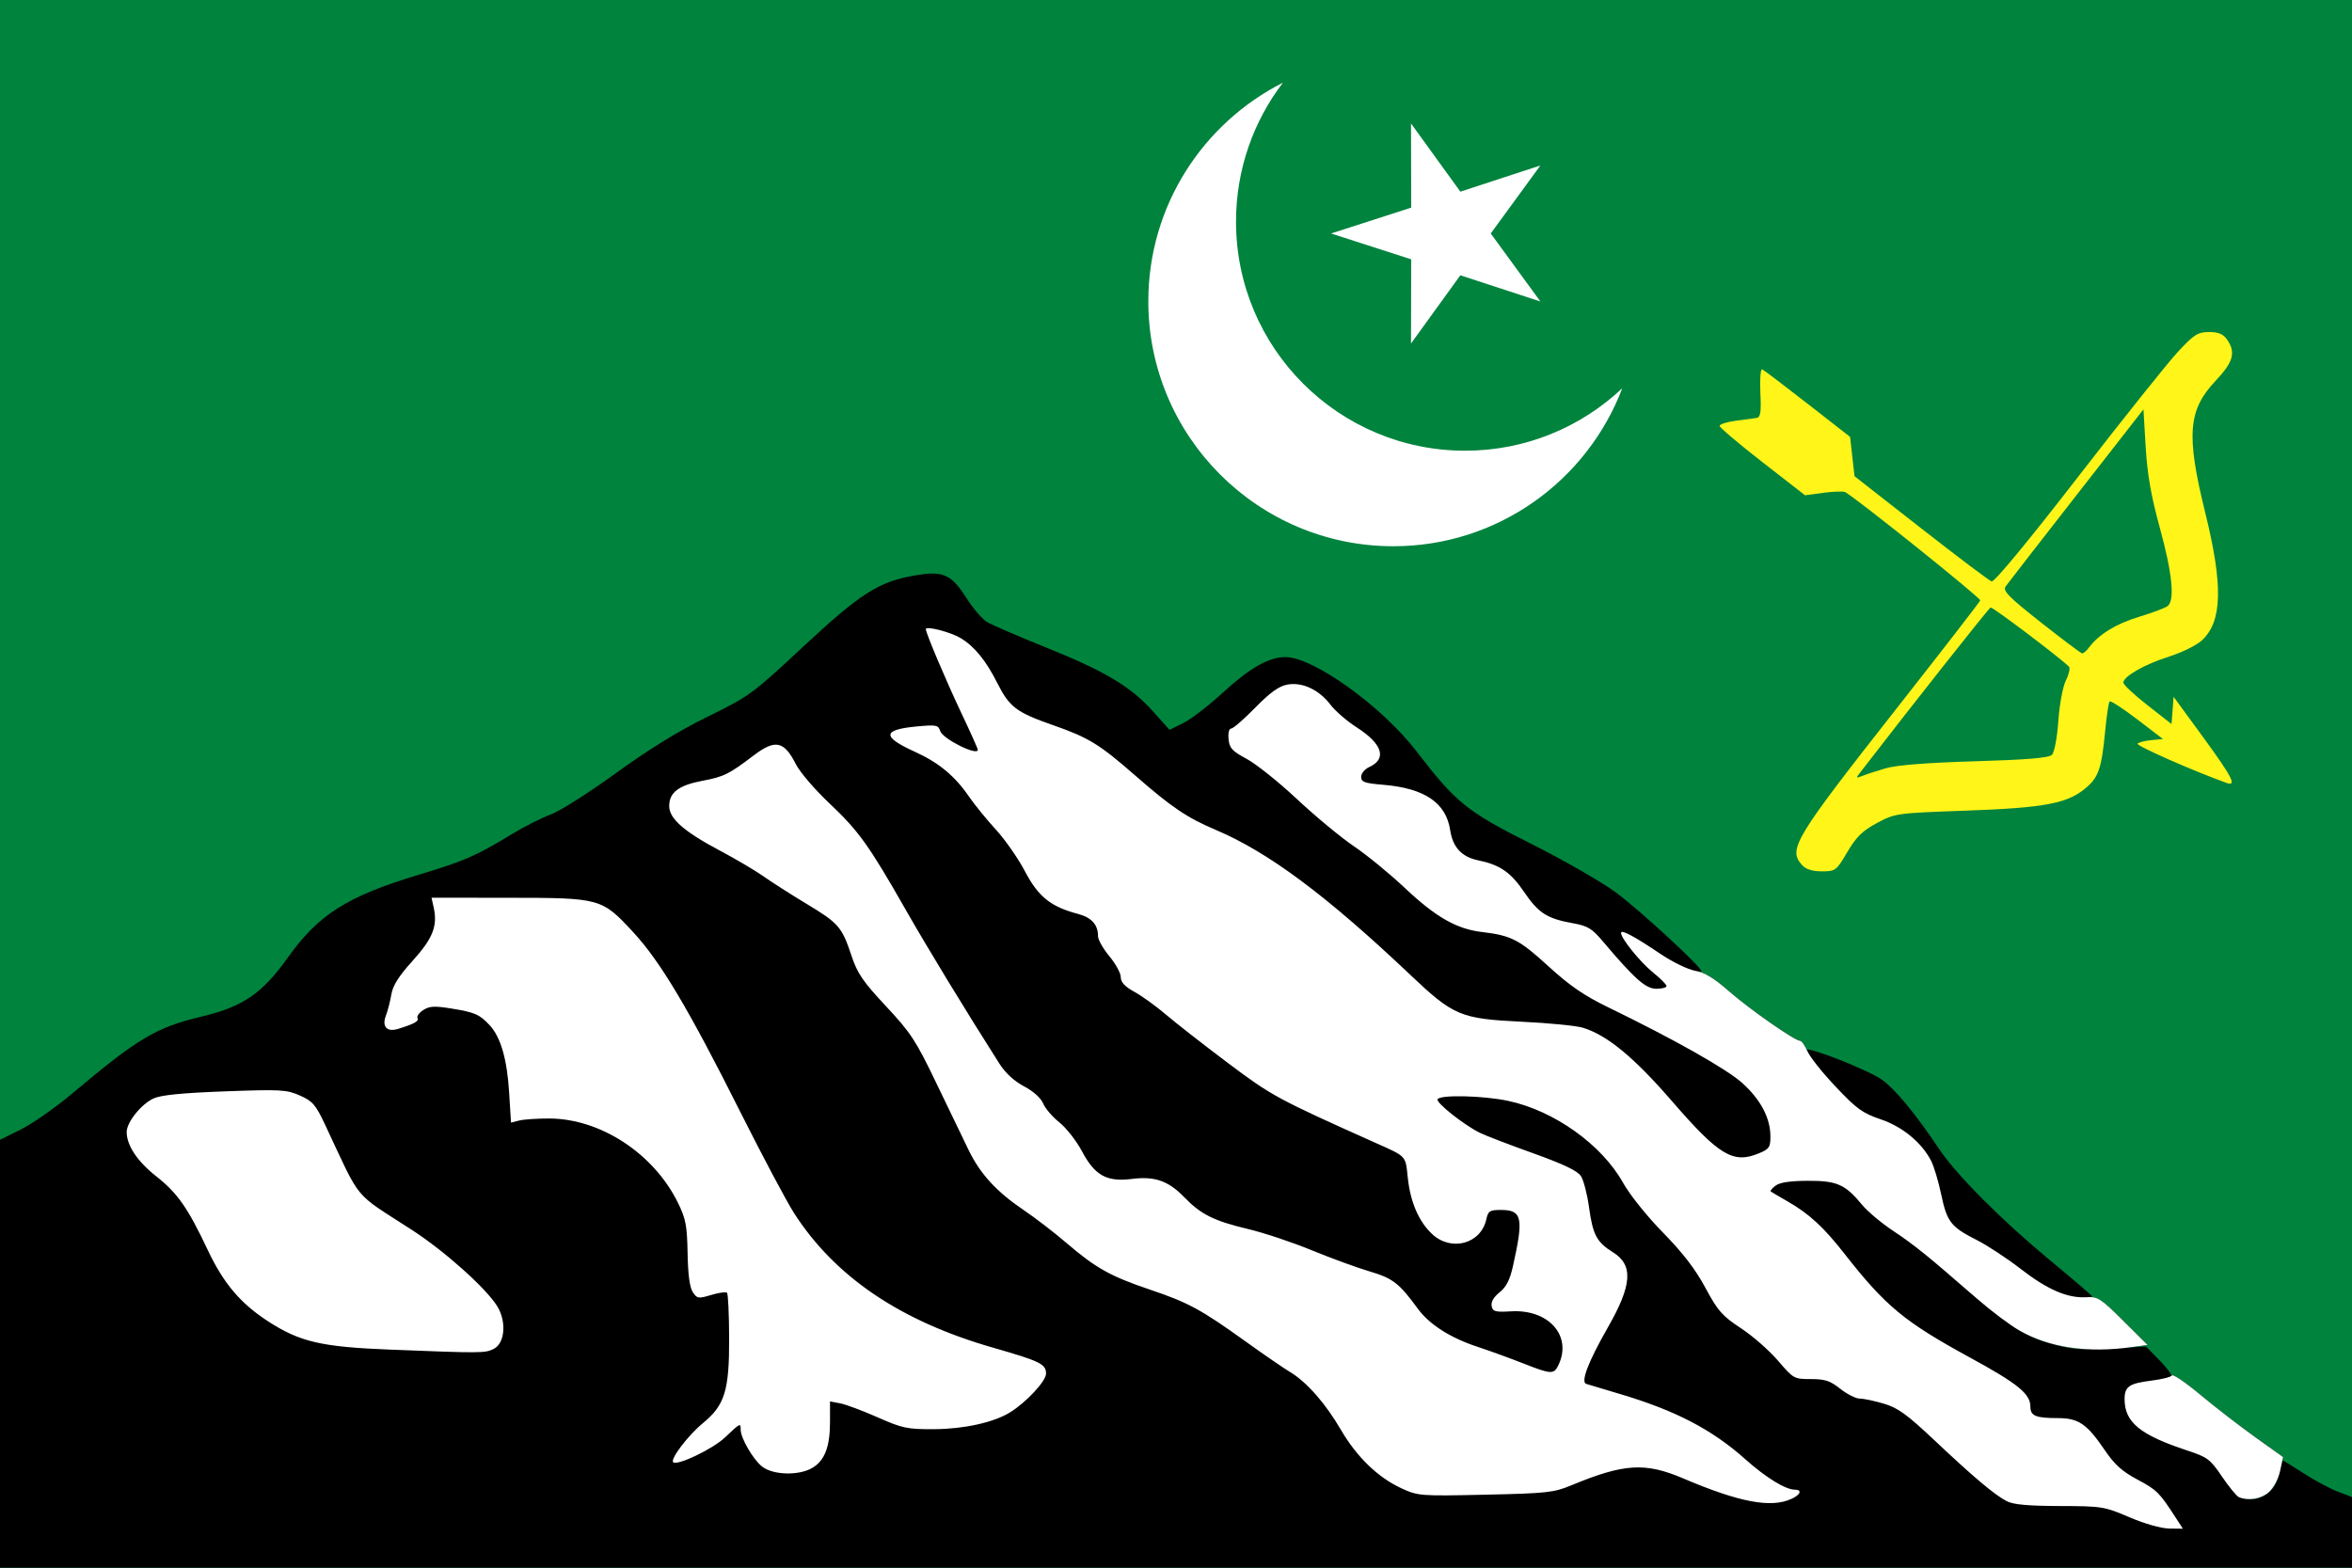
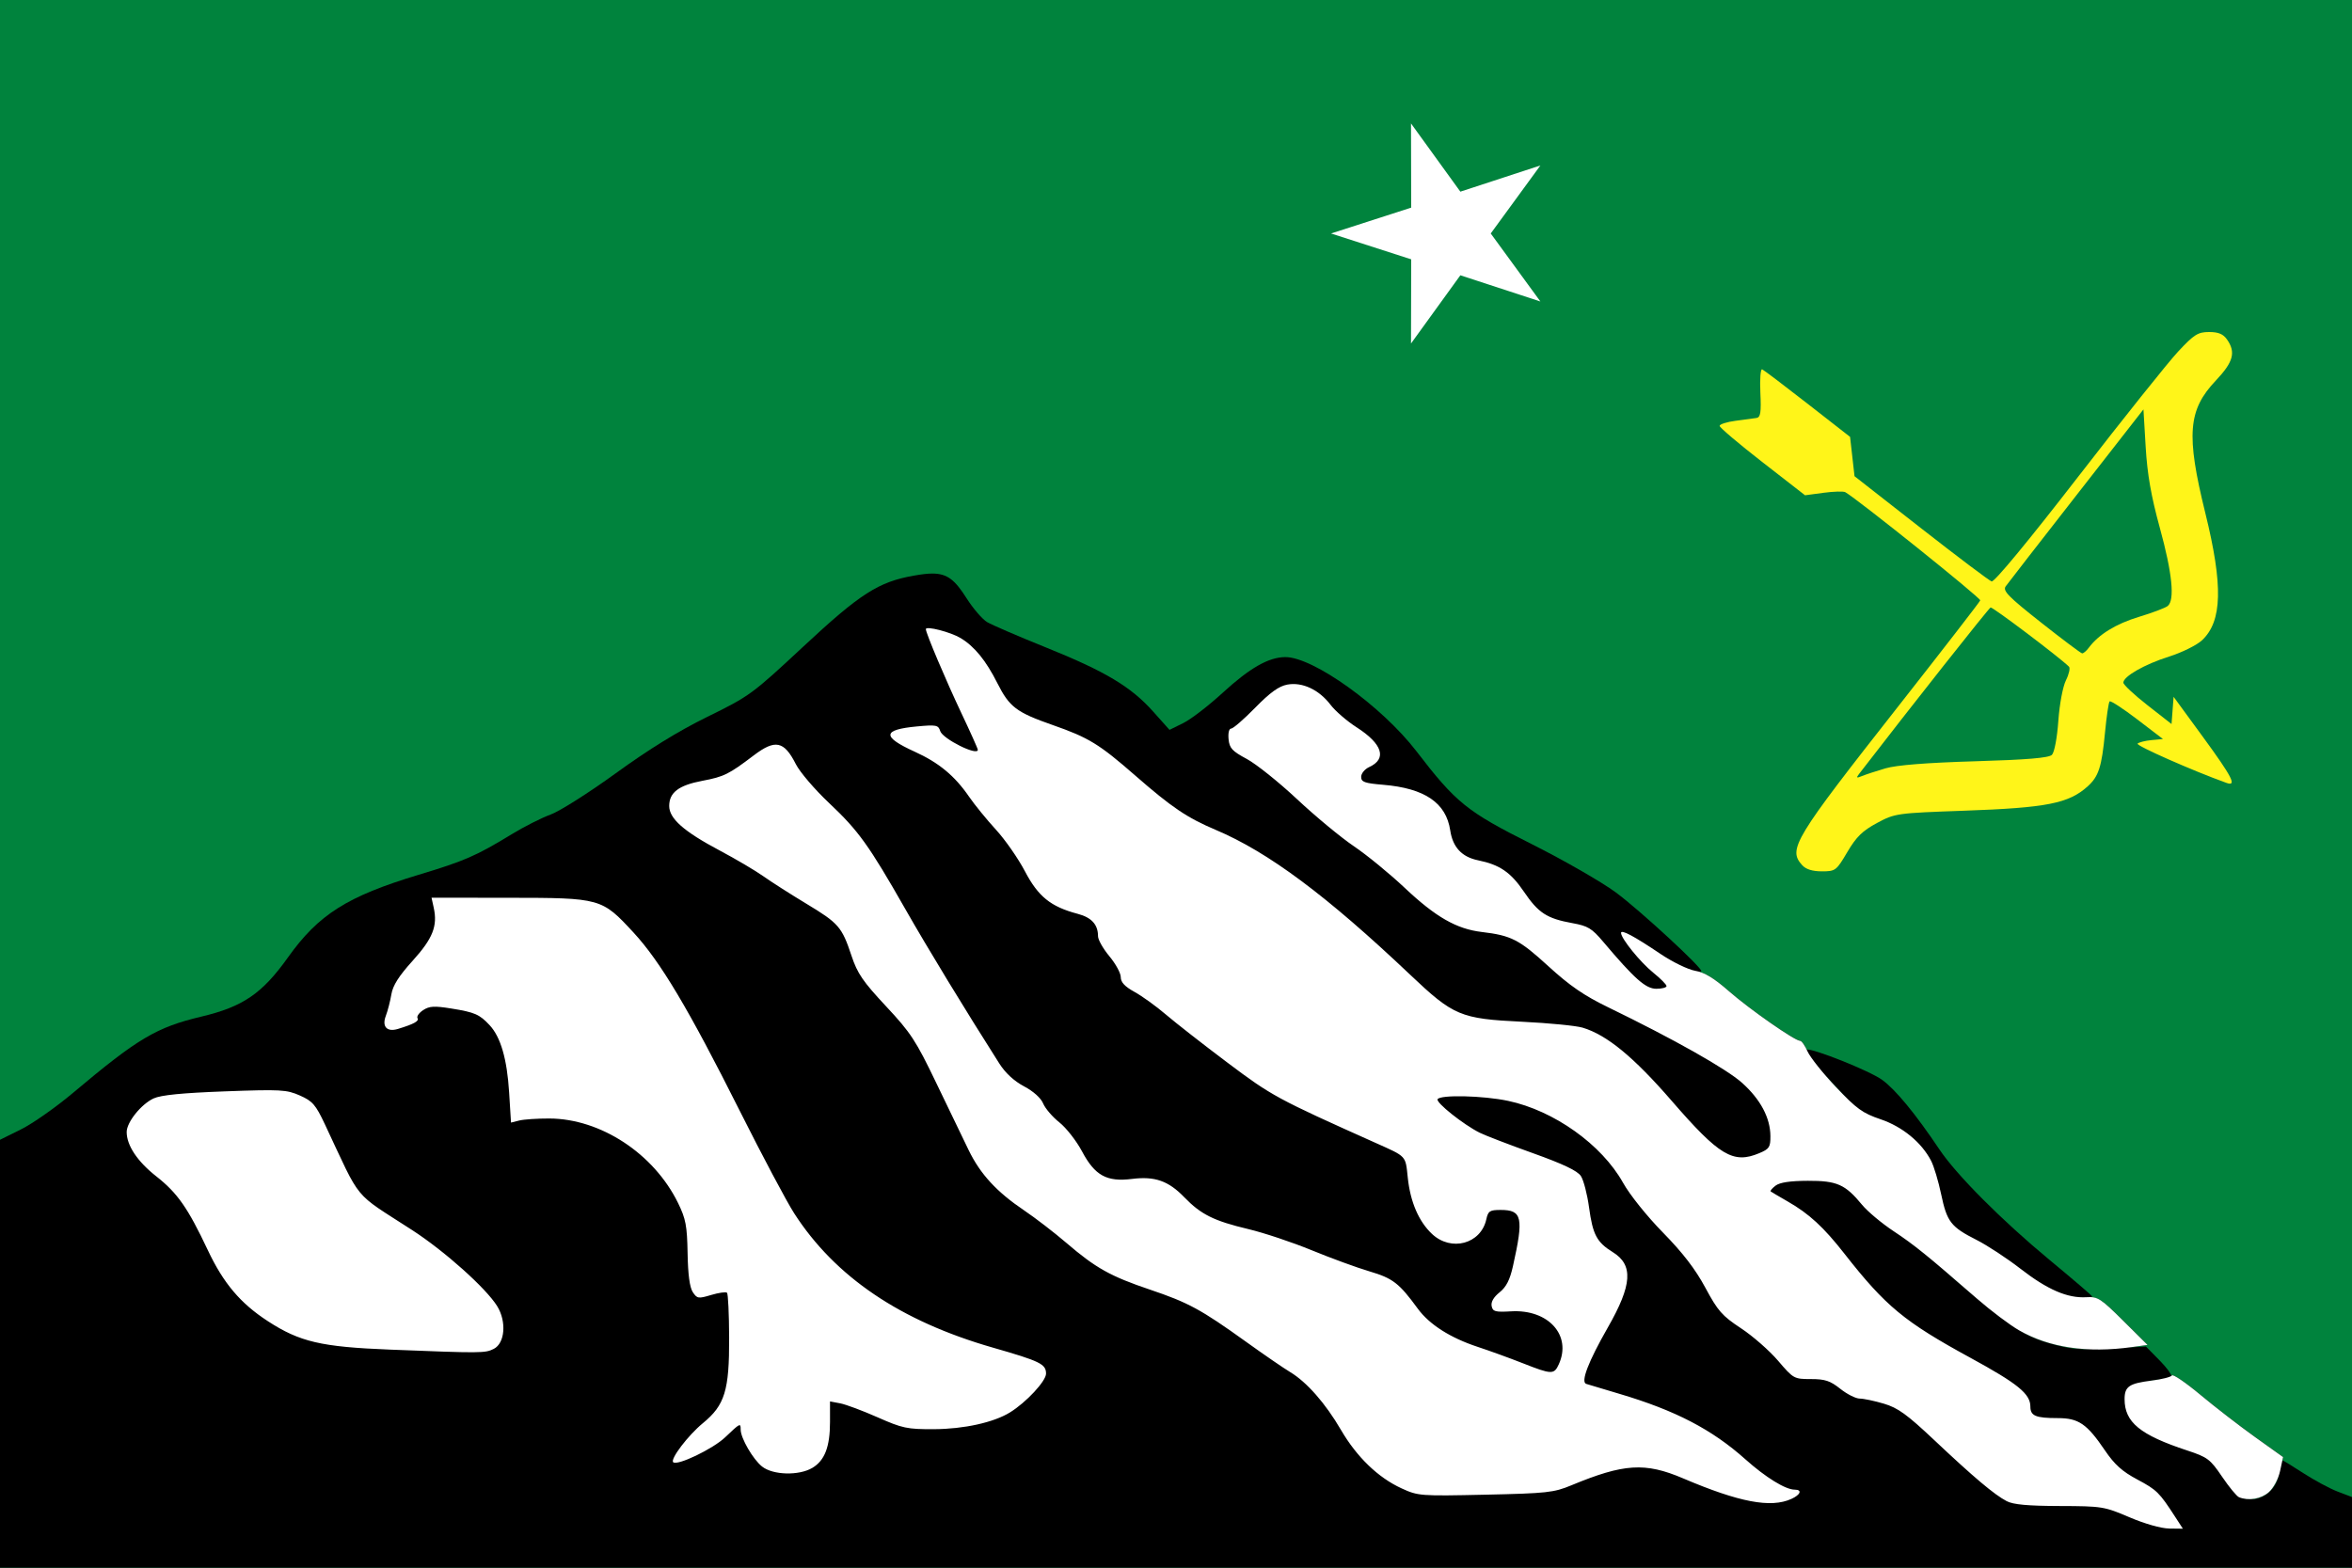
<svg xmlns="http://www.w3.org/2000/svg" xmlns:ns1="http://sodipodi.sourceforge.net/DTD/sodipodi-0.dtd" xmlns:ns2="http://www.inkscape.org/namespaces/inkscape" width="600" height="400" id="svg2" ns1:version="0.32" ns2:version="0.46" version="1.0" ns1:docname="Flag of Hunza.svg" ns2:output_extension="org.inkscape.output.svg.inkscape">
  <rect width="100%" height="100%" fill="#333333" stroke="none" />
  <defs id="defs4">
    <ns2:perspective ns1:type="inkscape:persp3d" ns2:vp_x="0 : 526.18109 : 1" ns2:vp_y="0 : 1000 : 0" ns2:vp_z="744.09448 : 526.18109 : 1" ns2:persp3d-origin="372.04724 : 350.78739 : 1" id="perspective10" />
    <ns2:perspective id="perspective2390" ns2:persp3d-origin="372.04724 : 350.78739 : 1" ns2:vp_z="744.09448 : 526.18109 : 1" ns2:vp_y="0 : 1000 : 0" ns2:vp_x="0 : 526.18109 : 1" ns1:type="inkscape:persp3d" />
    <ns2:perspective id="perspective2421" ns2:persp3d-origin="372.04724 : 350.78739 : 1" ns2:vp_z="744.09448 : 526.18109 : 1" ns2:vp_y="0 : 1000 : 0" ns2:vp_x="0 : 526.18109 : 1" ns1:type="inkscape:persp3d" />
    <ns2:perspective id="perspective2434" ns2:persp3d-origin="372.04724 : 350.78739 : 1" ns2:vp_z="744.09448 : 526.18109 : 1" ns2:vp_y="0 : 1000 : 0" ns2:vp_x="0 : 526.18109 : 1" ns1:type="inkscape:persp3d" />
  </defs>
  <ns1:namedview id="base" pagecolor="#ffffff" bordercolor="#666666" borderopacity="1.0" gridtolerance="10000" guidetolerance="10" objecttolerance="10" ns2:pageopacity="0.0" ns2:pageshadow="2" ns2:zoom="1" ns2:cx="300" ns2:cy="200" ns2:document-units="px" ns2:current-layer="layer1" showgrid="false" ns2:window-width="1280" ns2:window-height="750" ns2:window-x="-8" ns2:window-y="-8" />
  <g ns2:label="Layer 1" ns2:groupmode="layer" id="layer1" transform="translate(-6.551,-405.37)">
    <path style="fill:#00833d;fill-opacity:1" d="M 6.551,405.37 L 6.551,605.37 L 6.551,695.956 L 6.551,750.676 L 6.551,805.37 L 306.551,805.37 L 606.551,805.37 L 606.551,796.397 L 606.551,787.424 L 606.551,605.37 L 606.551,405.37 L 306.551,405.37 L 6.551,405.37 z" id="path2404" />
-     <path style="fill:#000000" d="M 244.397,551.713 C 243.105,551.711 241.597,551.912 239.761,552.232 C 230.661,553.819 225.999,556.804 211.377,570.437 C 198.401,582.537 197.749,582.992 187.033,588.254 C 179.539,591.934 172.057,596.56 163.595,602.699 C 156.758,607.659 149.3,612.377 147.021,613.202 C 144.742,614.027 140.267,616.288 137.076,618.233 C 127.993,623.769 125.142,625.016 113.328,628.581 C 95.131,634.07 87.824,638.691 80.023,649.639 C 73.441,658.876 68.543,662.237 57.932,664.758 C 46.491,667.477 41.718,670.295 25.224,684.182 C 20.836,687.876 14.828,692.091 11.886,693.544 L 6.551,696.19 L 6.551,750.78 L 6.551,805.37 L 306.551,805.37 L 606.551,805.37 L 606.551,796.371 L 606.551,787.346 L 602.874,785.946 C 600.853,785.173 596.927,783.051 594.146,781.252 C 591.366,779.452 588.966,777.984 588.811,777.984 C 588.805,777.984 588.793,778.005 588.785,778.01 L 588.967,777.154 L 581.819,772.019 C 577.878,769.202 571.593,764.37 567.86,761.257 C 564.127,758.144 560.857,755.926 560.609,756.33 C 560.585,756.368 560.54,756.417 560.479,756.459 C 560.435,755.909 559.249,754.3 557.553,752.569 L 553.979,748.938 L 549.55,749.198 C 549.844,749.161 550.135,749.135 550.431,749.094 L 554.393,748.523 L 548.178,742.351 C 543.364,737.569 542.058,736.489 540.046,736.361 C 540.166,736.309 540.253,736.237 540.253,736.153 C 540.253,735.967 535.312,731.742 529.272,726.739 C 517.204,716.743 505.671,705.164 501.354,698.731 C 495.187,689.54 490.093,683.35 486.67,680.889 C 483.383,678.525 468.864,672.776 467.454,673.186 C 466.84,671.919 466.121,670.93 465.771,670.93 C 464.42,670.93 452.804,662.846 447.565,658.249 C 444.384,655.458 442.147,653.979 440.106,653.347 C 440.306,653.338 440.461,653.277 440.546,653.192 C 441.135,652.602 424.882,637.6 418.74,633.067 C 415.107,630.386 405.428,624.829 397.245,620.723 C 380.737,612.438 378.001,610.227 367.877,597.045 C 359.053,585.556 341.531,572.981 334.417,573.031 C 330.187,573.061 325.394,575.781 318.464,582.133 C 314.866,585.432 310.353,588.91 308.416,589.862 L 304.894,591.599 L 300.75,586.957 C 295.1,580.609 288.531,576.672 273.428,570.593 C 266.379,567.756 259.604,564.833 258.381,564.11 C 257.159,563.386 254.793,560.639 253.124,558.015 C 250.179,553.386 248.272,551.72 244.397,551.713 z M 422.573,644.011 C 423.002,644.234 423.474,644.508 423.998,644.815 C 423.473,644.505 422.992,644.234 422.573,644.011 z M 471.805,679.255 C 472.664,680.203 473.542,681.153 474.757,682.471 C 476.127,683.955 477.235,685.125 478.202,686.075 C 477.265,685.18 476.193,684.107 474.913,682.756 C 473.828,681.611 472.787,680.411 471.805,679.255 z M 493.922,695.204 C 494.469,695.654 495.005,696.139 495.502,696.63 C 494.998,696.132 494.478,695.661 493.922,695.204 z M 490.374,720.022 C 491.033,720.466 491.664,720.929 492.29,721.371 C 494.194,722.716 496.13,724.19 498.687,726.298 C 496.575,724.58 494.271,722.816 492.29,721.371 C 491.577,720.851 490.977,720.435 490.374,720.022 z M 501.639,728.788 C 503.85,730.662 506.65,733.037 510.056,735.998 C 507.632,733.956 504.951,731.669 501.639,728.788 z M 534.478,735.946 C 534.866,736.025 535.257,736.116 535.643,736.179 C 535.883,736.219 536.108,736.25 536.342,736.283 C 536.11,736.256 535.878,736.217 535.643,736.179 C 535.258,736.117 534.871,736.039 534.478,735.946 z M 521.607,744.789 C 526.803,747.766 532.871,749.4 539.761,749.665 C 536.4,749.664 534.023,749.351 531.215,748.627 C 527.536,747.68 524.846,746.741 521.607,744.789 z M 557.812,757.237 C 557.064,757.389 556.254,757.544 555.377,757.652 C 554.714,757.734 554.136,757.797 553.59,757.886 C 554.078,757.804 554.588,757.729 555.17,757.652 C 556.121,757.526 557.002,757.38 557.812,757.237 z M 570.605,778.503 C 570.755,778.652 570.921,778.827 571.071,778.995 C 570.923,778.828 570.754,778.651 570.605,778.503 z M 571.848,779.955 C 572.308,780.559 572.79,781.243 573.376,782.108 C 572.789,781.241 572.309,780.56 571.848,779.955 z M 587.853,781.9 C 586.832,786.223 582.895,788.759 578.841,787.709 C 581.088,788.178 583.665,787.567 585.341,786.075 C 586.304,785.218 587.279,783.568 587.853,781.9 z M 543.956,790.354 C 545.013,790.615 546.057,790.973 547.297,791.47 C 546.052,790.982 544.982,790.62 543.956,790.354 z M 559.029,795.308 C 559.347,795.346 559.653,795.383 559.909,795.386 L 563.406,795.411 L 560.117,795.411 C 560.056,795.411 559.975,795.388 559.909,795.386 C 559.652,795.375 559.361,795.356 559.029,795.308 z" id="path2400" />
+     <path style="fill:#000000" d="M 244.397,551.713 C 243.105,551.711 241.597,551.912 239.761,552.232 C 230.661,553.819 225.999,556.804 211.377,570.437 C 198.401,582.537 197.749,582.992 187.033,588.254 C 179.539,591.934 172.057,596.56 163.595,602.699 C 156.758,607.659 149.3,612.377 147.021,613.202 C 144.742,614.027 140.267,616.288 137.076,618.233 C 127.993,623.769 125.142,625.016 113.328,628.581 C 95.131,634.07 87.824,638.691 80.023,649.639 C 73.441,658.876 68.543,662.237 57.932,664.758 C 46.491,667.477 41.718,670.295 25.224,684.182 C 20.836,687.876 14.828,692.091 11.886,693.544 L 6.551,696.19 L 6.551,750.78 L 6.551,805.37 L 306.551,805.37 L 606.551,805.37 L 606.551,796.371 L 606.551,787.346 L 602.874,785.946 C 600.853,785.173 596.927,783.051 594.146,781.252 C 591.366,779.452 588.966,777.984 588.811,777.984 C 588.805,777.984 588.793,778.005 588.785,778.01 L 588.967,777.154 L 581.819,772.019 C 577.878,769.202 571.593,764.37 567.86,761.257 C 564.127,758.144 560.857,755.926 560.609,756.33 C 560.585,756.368 560.54,756.417 560.479,756.459 C 560.435,755.909 559.249,754.3 557.553,752.569 L 553.979,748.938 L 549.55,749.198 C 549.844,749.161 550.135,749.135 550.431,749.094 L 554.393,748.523 L 548.178,742.351 C 543.364,737.569 542.058,736.489 540.046,736.361 C 540.166,736.309 540.253,736.237 540.253,736.153 C 540.253,735.967 535.312,731.742 529.272,726.739 C 517.204,716.743 505.671,705.164 501.354,698.731 C 495.187,689.54 490.093,683.35 486.67,680.889 C 483.383,678.525 468.864,672.776 467.454,673.186 C 466.84,671.919 466.121,670.93 465.771,670.93 C 464.42,670.93 452.804,662.846 447.565,658.249 C 444.384,655.458 442.147,653.979 440.106,653.347 C 440.306,653.338 440.461,653.277 440.546,653.192 C 441.135,652.602 424.882,637.6 418.74,633.067 C 415.107,630.386 405.428,624.829 397.245,620.723 C 380.737,612.438 378.001,610.227 367.877,597.045 C 359.053,585.556 341.531,572.981 334.417,573.031 C 330.187,573.061 325.394,575.781 318.464,582.133 C 314.866,585.432 310.353,588.91 308.416,589.862 L 304.894,591.599 L 300.75,586.957 C 295.1,580.609 288.531,576.672 273.428,570.593 C 266.379,567.756 259.604,564.833 258.381,564.11 C 257.159,563.386 254.793,560.639 253.124,558.015 C 250.179,553.386 248.272,551.72 244.397,551.713 z M 422.573,644.011 C 423.002,644.234 423.474,644.508 423.998,644.815 C 423.473,644.505 422.992,644.234 422.573,644.011 z M 471.805,679.255 C 472.664,680.203 473.542,681.153 474.757,682.471 C 476.127,683.955 477.235,685.125 478.202,686.075 C 477.265,685.18 476.193,684.107 474.913,682.756 C 473.828,681.611 472.787,680.411 471.805,679.255 z M 493.922,695.204 C 494.469,695.654 495.005,696.139 495.502,696.63 C 494.998,696.132 494.478,695.661 493.922,695.204 z M 490.374,720.022 C 494.194,722.716 496.13,724.19 498.687,726.298 C 496.575,724.58 494.271,722.816 492.29,721.371 C 491.577,720.851 490.977,720.435 490.374,720.022 z M 501.639,728.788 C 503.85,730.662 506.65,733.037 510.056,735.998 C 507.632,733.956 504.951,731.669 501.639,728.788 z M 534.478,735.946 C 534.866,736.025 535.257,736.116 535.643,736.179 C 535.883,736.219 536.108,736.25 536.342,736.283 C 536.11,736.256 535.878,736.217 535.643,736.179 C 535.258,736.117 534.871,736.039 534.478,735.946 z M 521.607,744.789 C 526.803,747.766 532.871,749.4 539.761,749.665 C 536.4,749.664 534.023,749.351 531.215,748.627 C 527.536,747.68 524.846,746.741 521.607,744.789 z M 557.812,757.237 C 557.064,757.389 556.254,757.544 555.377,757.652 C 554.714,757.734 554.136,757.797 553.59,757.886 C 554.078,757.804 554.588,757.729 555.17,757.652 C 556.121,757.526 557.002,757.38 557.812,757.237 z M 570.605,778.503 C 570.755,778.652 570.921,778.827 571.071,778.995 C 570.923,778.828 570.754,778.651 570.605,778.503 z M 571.848,779.955 C 572.308,780.559 572.79,781.243 573.376,782.108 C 572.789,781.241 572.309,780.56 571.848,779.955 z M 587.853,781.9 C 586.832,786.223 582.895,788.759 578.841,787.709 C 581.088,788.178 583.665,787.567 585.341,786.075 C 586.304,785.218 587.279,783.568 587.853,781.9 z M 543.956,790.354 C 545.013,790.615 546.057,790.973 547.297,791.47 C 546.052,790.982 544.982,790.62 543.956,790.354 z M 559.029,795.308 C 559.347,795.346 559.653,795.383 559.909,795.386 L 563.406,795.411 L 560.117,795.411 C 560.056,795.411 559.975,795.388 559.909,795.386 C 559.652,795.375 559.361,795.356 559.029,795.308 z" id="path2400" />
    <path id="path2402" d="M 561.385,792.307 C 557.39,786.149 556.746,785.517 551.774,782.863 C 547.915,780.803 545.974,779.056 543.511,775.424 C 538.924,768.66 536.797,767.204 531.504,767.204 C 525.856,767.204 524.503,766.634 524.503,764.256 C 524.503,761.015 521.291,758.403 509.189,751.805 C 492.37,742.635 487.588,738.683 477.084,725.271 C 471.74,718.447 468.067,715.066 462.589,711.923 C 460.406,710.671 458.46,709.523 458.266,709.371 C 458.071,709.219 458.63,708.551 459.509,707.885 C 460.592,707.065 463.238,706.669 467.735,706.655 C 475.181,706.631 477.272,707.558 481.581,712.793 C 482.964,714.473 486.568,717.489 489.59,719.495 C 494.985,723.077 497.941,725.469 510.9,736.741 C 514.464,739.841 519.283,743.468 521.609,744.8 C 529.341,749.231 539.002,750.665 550.43,749.081 L 554.395,748.531 L 548.174,742.351 C 542.431,736.645 541.71,736.185 538.786,736.358 C 533.968,736.643 528.874,734.441 521.975,729.092 C 518.533,726.424 513.498,723.118 510.787,721.746 C 504.219,718.424 503.226,717.142 501.742,710.079 C 501.048,706.773 499.898,702.943 499.188,701.567 C 496.759,696.864 491.871,692.842 486.291,690.955 C 481.716,689.408 480.173,688.294 474.918,682.749 C 471.574,679.22 468.306,675.119 467.654,673.635 C 467.003,672.152 466.15,670.938 465.759,670.938 C 464.408,670.938 452.802,662.841 447.563,658.243 C 443.804,654.944 441.368,653.472 439.01,653.073 C 437.196,652.766 433.221,650.837 430.177,648.787 C 423.373,644.205 420.083,642.451 420.083,643.406 C 420.083,644.83 425,650.898 428.316,653.566 C 430.169,655.058 431.686,656.589 431.686,656.969 C 431.686,657.349 430.514,657.66 429.081,657.66 C 426.382,657.66 423.529,655.134 415.525,645.657 C 412.639,642.239 411.626,641.627 407.684,640.913 C 401.158,639.732 398.995,638.328 395.296,632.873 C 391.947,627.935 389.123,626.001 383.619,624.878 C 379.461,624.029 377.152,621.549 376.506,617.239 C 375.453,610.205 370.006,606.499 359.413,605.61 C 354.629,605.208 353.785,604.904 353.785,603.58 C 353.785,602.723 354.71,601.601 355.841,601.085 C 360.445,598.984 359.235,595.178 352.616,590.938 C 350.176,589.375 347.185,586.79 345.969,585.194 C 343.023,581.326 338.747,579.334 334.93,580.051 C 332.785,580.454 330.559,582.058 326.761,585.937 C 323.889,588.87 321.126,591.27 320.621,591.27 C 320.084,591.27 319.81,592.39 319.962,593.967 C 320.184,596.273 320.855,597.004 324.597,599.012 C 327.004,600.304 332.784,604.929 337.442,609.291 C 342.101,613.653 348.623,619.055 351.936,621.295 C 355.25,623.534 361.082,628.311 364.896,631.909 C 372.784,639.349 378.111,642.401 384.542,643.166 C 392.087,644.063 394.108,645.1 401.531,651.891 C 406.962,656.858 410.641,659.392 416.673,662.32 C 433.572,670.524 447.023,678.117 450.998,681.696 C 455.669,685.901 458.16,690.599 458.187,695.254 C 458.203,698.076 457.902,698.535 455.331,699.611 C 448.683,702.393 445.152,700.281 433.005,686.256 C 423.313,675.066 416.454,669.428 410.284,667.58 C 408.609,667.078 401.644,666.398 394.807,666.068 C 379.11,665.31 377.368,664.577 366.273,654.061 C 344.968,633.867 330.1,622.789 316.688,617.117 C 309.377,614.024 305.488,611.399 296.175,603.268 C 286.94,595.204 284.28,593.576 275.107,590.369 C 265.838,587.127 264.057,585.78 260.987,579.691 C 258.069,573.902 255.148,570.317 251.609,568.18 C 249.05,566.636 242.735,565.013 242.735,565.9 C 242.735,566.892 247.874,579.037 251.785,587.289 C 254.101,592.174 255.995,596.4 255.995,596.681 C 255.995,598.365 247.038,593.908 246.404,591.908 C 245.913,590.36 245.408,590.26 240.424,590.726 C 231.618,591.55 231.474,593.343 239.907,597.172 C 246.027,599.951 250.099,603.32 253.735,608.612 C 255.174,610.706 258.271,614.51 260.617,617.065 C 262.963,619.621 266.294,624.402 268.019,627.689 C 271.408,634.147 274.6,636.721 281.464,638.533 C 285.018,639.471 286.658,641.276 286.658,644.249 C 286.658,645.149 287.963,647.449 289.559,649.361 C 291.154,651.273 292.459,653.667 292.459,654.681 C 292.459,655.992 293.477,657.086 295.981,658.466 C 297.918,659.535 301.507,662.124 303.956,664.221 C 306.405,666.318 313.49,671.853 319.702,676.522 C 330.998,685.012 332.296,685.715 357.514,697.005 C 365.447,700.556 365.083,700.162 365.676,705.844 C 366.323,712.036 368.472,717.034 371.857,720.213 C 376.754,724.813 384.334,722.77 385.714,716.477 C 386.178,714.36 386.592,714.092 389.385,714.092 C 394.866,714.092 395.288,716.029 392.507,728.443 C 391.721,731.95 390.797,733.756 389.089,735.12 C 387.586,736.32 386.864,737.57 387.072,738.611 C 387.356,740.03 387.979,740.199 392.055,739.961 C 401.548,739.408 407.561,746.095 404.205,753.472 C 402.995,756.13 402.406,756.113 395.036,753.21 C 391.72,751.904 386.542,750.024 383.529,749.032 C 376.526,746.727 371.197,743.33 368.236,739.283 C 363.456,732.749 361.878,731.531 355.894,729.759 C 352.683,728.808 346.043,726.38 341.138,724.362 C 336.232,722.345 328.975,719.923 325.009,718.98 C 316.22,716.89 312.914,715.246 308.671,710.855 C 304.619,706.662 301.153,705.447 295.326,706.176 C 288.877,706.983 285.865,705.324 282.582,699.155 C 281.155,696.475 278.554,693.145 276.8,691.754 C 275.047,690.363 273.184,688.191 272.661,686.927 C 272.084,685.532 270.171,683.815 267.789,682.555 C 265.263,681.219 263.022,679.153 261.491,676.747 C 252.778,663.062 243.184,647.296 237.503,637.328 C 228.204,621.013 225.561,617.335 218.046,610.255 C 214.41,606.83 210.596,602.371 209.571,600.346 C 206.566,594.414 204.316,593.947 198.825,598.116 C 192.48,602.935 191.23,603.554 185.751,604.589 C 179.694,605.733 177.266,607.575 177.266,611.024 C 177.266,614.228 181.002,617.524 190.111,622.358 C 194.213,624.535 199.248,627.505 201.299,628.958 C 203.35,630.412 208.285,633.564 212.266,635.964 C 220.514,640.937 221.323,641.87 223.774,649.245 C 225.268,653.741 226.685,655.813 232.582,662.125 C 238.897,668.885 240.197,670.871 245.398,681.704 C 248.582,688.334 252.306,696.057 253.674,698.866 C 256.647,704.969 260.81,709.487 267.808,714.204 C 270.655,716.124 275.511,719.861 278.599,722.509 C 286.079,728.924 289.837,731.024 299.918,734.424 C 309.685,737.717 312.956,739.492 324.365,747.69 C 328.923,750.966 334.006,754.458 335.66,755.451 C 339.901,757.997 344.676,763.43 348.629,770.208 C 352.67,777.136 358.105,782.384 364.073,785.12 C 368.335,787.074 368.833,787.112 385.489,786.745 C 401.164,786.4 402.932,786.208 407.376,784.363 C 420.802,778.788 426.223,778.447 435.891,782.568 C 450.25,788.688 458.297,790.215 463.553,787.817 C 465.9,786.746 466.355,785.461 464.387,785.461 C 462.043,785.461 456.998,782.357 451.814,777.725 C 443.27,770.091 433.951,765.245 419.669,761.01 C 415.567,759.793 411.755,758.651 411.199,758.472 C 409.734,758 411.722,752.815 416.715,744.08 C 422.939,733.192 423.269,728.134 417.971,724.855 C 413.884,722.326 412.868,720.405 411.916,713.416 C 411.461,710.078 410.529,706.491 409.845,705.446 C 408.963,704.098 405.388,702.394 397.561,699.59 C 391.488,697.415 385.401,695.077 384.034,694.394 C 379.849,692.303 372.773,686.666 373.287,685.832 C 374.016,684.652 384.929,684.913 391.291,686.263 C 402.988,688.745 415.159,697.422 420.593,707.153 C 422.316,710.238 426.675,715.678 430.791,719.878 C 435.849,725.041 439.051,729.209 441.596,733.945 C 444.784,739.876 445.862,741.102 450.684,744.284 C 453.694,746.269 457.951,749.997 460.145,752.569 C 464.059,757.157 464.217,757.245 468.514,757.245 C 472.133,757.245 473.438,757.678 476.023,759.735 C 477.743,761.104 479.965,762.224 480.959,762.224 C 481.953,762.224 484.731,762.809 487.134,763.523 C 490.723,764.591 493.021,766.254 500.028,772.859 C 510.107,782.36 515.319,786.75 518.47,788.397 C 520.139,789.269 523.856,789.609 531.962,789.634 C 542.813,789.668 543.349,789.754 549.78,792.503 C 553.674,794.168 557.852,795.354 559.907,795.378 L 563.404,795.419 L 561.385,792.307 z M 585.349,786.083 C 586.548,785.017 587.774,782.701 588.209,780.683 L 588.971,777.15 L 581.806,772.027 C 577.866,769.21 571.587,764.358 567.854,761.245 C 564.12,758.132 560.862,755.915 560.613,756.318 C 560.364,756.721 558.011,757.317 555.384,757.643 C 549.692,758.348 548.537,759.146 548.537,762.367 C 548.537,768.262 552.487,771.501 564.509,775.461 C 569.698,777.171 570.37,777.675 573.397,782.139 C 575.198,784.795 577.147,787.16 577.729,787.394 C 580.177,788.38 583.389,787.827 585.349,786.083 z M 213.774,779.909 C 216.936,778.038 218.288,774.527 218.288,768.188 L 218.288,762.947 L 220.877,763.434 C 222.301,763.701 226.589,765.302 230.407,766.991 C 236.768,769.805 237.972,770.059 244.807,770.029 C 252.443,769.995 260.031,768.322 264.191,765.755 C 268.35,763.189 273.398,757.761 273.398,755.857 C 273.398,753.414 271.908,752.685 259.839,749.222 C 236.259,742.456 219.595,731.183 209.131,714.921 C 207.222,711.955 200.976,700.191 195.25,688.78 C 182.224,662.819 175.029,650.74 168.16,643.305 C 160.054,634.531 159.814,634.463 136.385,634.442 L 116.637,634.423 L 117.197,636.978 C 118.222,641.651 116.954,644.84 111.812,650.521 C 108.286,654.418 106.765,656.819 106.39,659.081 C 106.104,660.81 105.465,663.286 104.971,664.583 C 103.928,667.324 105.267,668.76 108.067,667.904 C 112.151,666.655 113.519,665.906 113.063,665.167 C 112.793,664.73 113.438,663.804 114.497,663.109 C 116.087,662.066 117.34,661.994 121.694,662.696 C 127.676,663.661 128.871,664.181 131.45,666.944 C 134.27,669.963 135.899,675.569 136.428,684.067 L 136.909,691.802 L 139.021,691.271 C 140.182,690.979 143.627,690.748 146.676,690.758 C 159.773,690.799 173.364,699.724 179.53,712.331 C 181.498,716.356 181.831,718.113 181.957,725.138 C 182.055,730.58 182.495,733.87 183.283,735.06 C 184.386,736.722 184.695,736.77 187.989,735.781 C 189.929,735.199 191.741,734.949 192.016,735.224 C 192.291,735.5 192.534,740.66 192.557,746.693 C 192.607,760.152 191.456,763.9 185.869,768.485 C 182.117,771.564 177.48,777.653 178.279,778.453 C 179.28,779.455 188.408,775.085 191.535,772.106 C 195.385,768.438 195.498,768.382 195.498,770.141 C 195.498,772.311 198.652,777.745 200.973,779.573 C 203.751,781.761 210.35,781.934 213.774,779.909 z M 132.514,749.537 C 135.373,748.096 135.815,742.577 133.386,738.643 C 130.559,734.063 119.998,724.609 111.708,719.239 C 96.316,709.267 98.942,712.45 89.421,692.218 C 87.071,687.225 86.291,686.327 83.06,684.896 C 79.655,683.388 78.207,683.308 63.887,683.836 C 53.032,684.237 47.605,684.774 45.746,685.632 C 42.566,687.099 38.868,691.706 38.868,694.201 C 38.868,697.633 41.599,701.726 46.419,705.518 C 51.83,709.775 54.482,713.573 59.566,724.349 C 63.551,732.795 67.871,737.91 74.858,742.455 C 83.014,747.762 88.461,749.034 105.995,749.728 C 129.502,750.659 130.301,750.653 132.514,749.537 z" style="fill:#ffffff" ns1:nodetypes="csssssssssssssscccssssssssssssssssssssssssssssssssssssssssssssssssssssssssssssssssssssssssssssssssssssssssssssssssssssssssssssssssssssssssssssssssssssssssscccccccssssssscccccsssssssscccsssssssscccssssssssssssccsssssssssssc" />
    <path style="fill:#fff519;fill-opacity:1" d="M 466.302,626.133 C 462.602,622.045 464.085,619.594 490.956,585.392 C 502.238,571.031 511.58,558.956 511.716,558.558 C 511.916,557.973 480.324,532.645 477.28,530.95 C 476.81,530.689 474.31,530.76 471.725,531.108 L 467.024,531.741 L 456.127,523.27 C 450.133,518.611 445.229,514.455 445.229,514.035 C 445.229,513.615 447.056,513.031 449.289,512.737 C 451.522,512.443 453.926,512.119 454.631,512.017 C 455.668,511.867 455.858,510.632 455.624,505.565 C 455.466,502.118 455.67,499.438 456.079,499.609 C 456.488,499.779 461.701,503.725 467.664,508.378 L 478.506,516.838 L 479.074,521.857 L 479.642,526.876 L 496.567,540.112 C 505.875,547.391 513.998,553.515 514.617,553.721 C 515.3,553.948 523.959,543.472 536.682,527.025 C 548.199,512.137 559.7,497.736 562.24,495.023 C 566.291,490.694 567.254,490.089 570.097,490.089 C 572.477,490.089 573.691,490.594 574.668,491.989 C 576.966,495.27 576.291,497.734 571.79,502.493 C 564.703,509.987 564.204,516.298 569.124,536.243 C 573.7,554.792 573.465,563.902 568.288,568.739 C 566.949,569.99 563.168,571.86 559.886,572.896 C 553.64,574.867 548.221,577.961 548.221,579.554 C 548.221,580.069 550.987,582.654 554.367,585.3 L 560.514,590.109 L 560.778,586.636 L 561.041,583.163 L 568.52,593.396 C 576.05,603.698 577.286,606.12 574.503,605.119 C 565.834,601.999 551.349,595.597 551.852,595.109 C 552.205,594.765 553.806,594.361 555.409,594.21 L 558.325,593.935 L 551.748,588.908 C 548.13,586.143 544.965,584.086 544.714,584.337 C 544.462,584.588 543.932,588.197 543.535,592.356 C 542.704,601.065 541.922,603.483 539.123,606.008 C 534.28,610.377 528.699,611.478 507.603,612.227 C 490.383,612.838 489.978,612.895 485.381,615.358 C 481.681,617.341 480.091,618.898 477.801,622.782 C 475.004,627.526 474.779,627.696 471.31,627.696 C 468.914,627.696 467.245,627.175 466.302,626.133 z M 487.537,601.416 C 490.367,600.586 498.076,599.977 510.359,599.613 C 523.708,599.218 529.214,598.756 530.004,597.965 C 530.632,597.336 531.33,593.639 531.635,589.319 C 531.937,585.042 532.782,580.543 533.584,578.935 C 534.362,577.375 534.705,575.812 534.345,575.463 C 531.748,572.938 514.86,560.188 514.357,560.372 C 513.882,560.545 494.235,585.412 480.791,602.856 C 480.013,603.866 480.149,603.959 481.554,603.377 C 482.494,602.988 485.186,602.105 487.537,601.416 z M 539.411,570.636 C 541.929,567.245 546.324,564.542 552.228,562.755 C 555.665,561.715 558.958,560.469 559.545,559.987 C 561.393,558.472 560.698,551.59 557.537,540.089 C 555.31,531.984 554.33,526.388 553.916,519.402 L 553.349,509.826 L 536.255,531.73 C 526.853,543.778 518.73,554.241 518.204,554.982 C 517.404,556.11 518.861,557.602 527.179,564.17 C 532.641,568.482 537.376,572.04 537.702,572.076 C 538.028,572.111 538.797,571.464 539.411,570.636 z" id="path2442" />
-     <path style="fill:#ffffff;fill-opacity:1;stroke:none;stroke-width:4.2;stroke-miterlimit:4;stroke-dasharray:none;stroke-opacity:1" d="M 327.281 21.094 C 306.918 31.399 292.938 52.505 292.938 76.875 C 292.938 111.375 320.938 139.375 355.438 139.375 C 382.126 139.375 404.888 122.622 413.844 99.062 C 403.375 108.936 389.265 115 373.75 115 C 341.48 115 315.312 88.832 315.312 56.562 C 315.312 43.237 319.765 30.93 327.281 21.094 z " id="path3214" transform="translate(6.551,405.37)" />
    <path ns1:type="star" style="fill:#ffffff;fill-opacity:1;stroke:none;stroke-width:4.2;stroke-miterlimit:4;stroke-dasharray:none;stroke-opacity:1" id="path3221" ns1:sides="5" ns1:cx="386.88843" ns1:cy="62.609051" ns1:r1="25.27401" ns1:r2="9.6041231" ns1:arg1="-3.1415927" ns1:arg2="-2.5132741" ns2:flatsided="false" ns2:rounded="0" ns2:randomized="0" d="M 361.614,62.609 L 379.119,56.964 L 379.078,38.572 L 389.856,53.475 L 407.336,47.753 L 396.493,62.609 L 407.336,77.465 L 389.856,71.743 L 379.078,86.646 L 379.119,68.254 L 361.614,62.609 z" transform="matrix(1.168,0,0,1.168,-76.262,391.815)" />
  </g>
</svg>